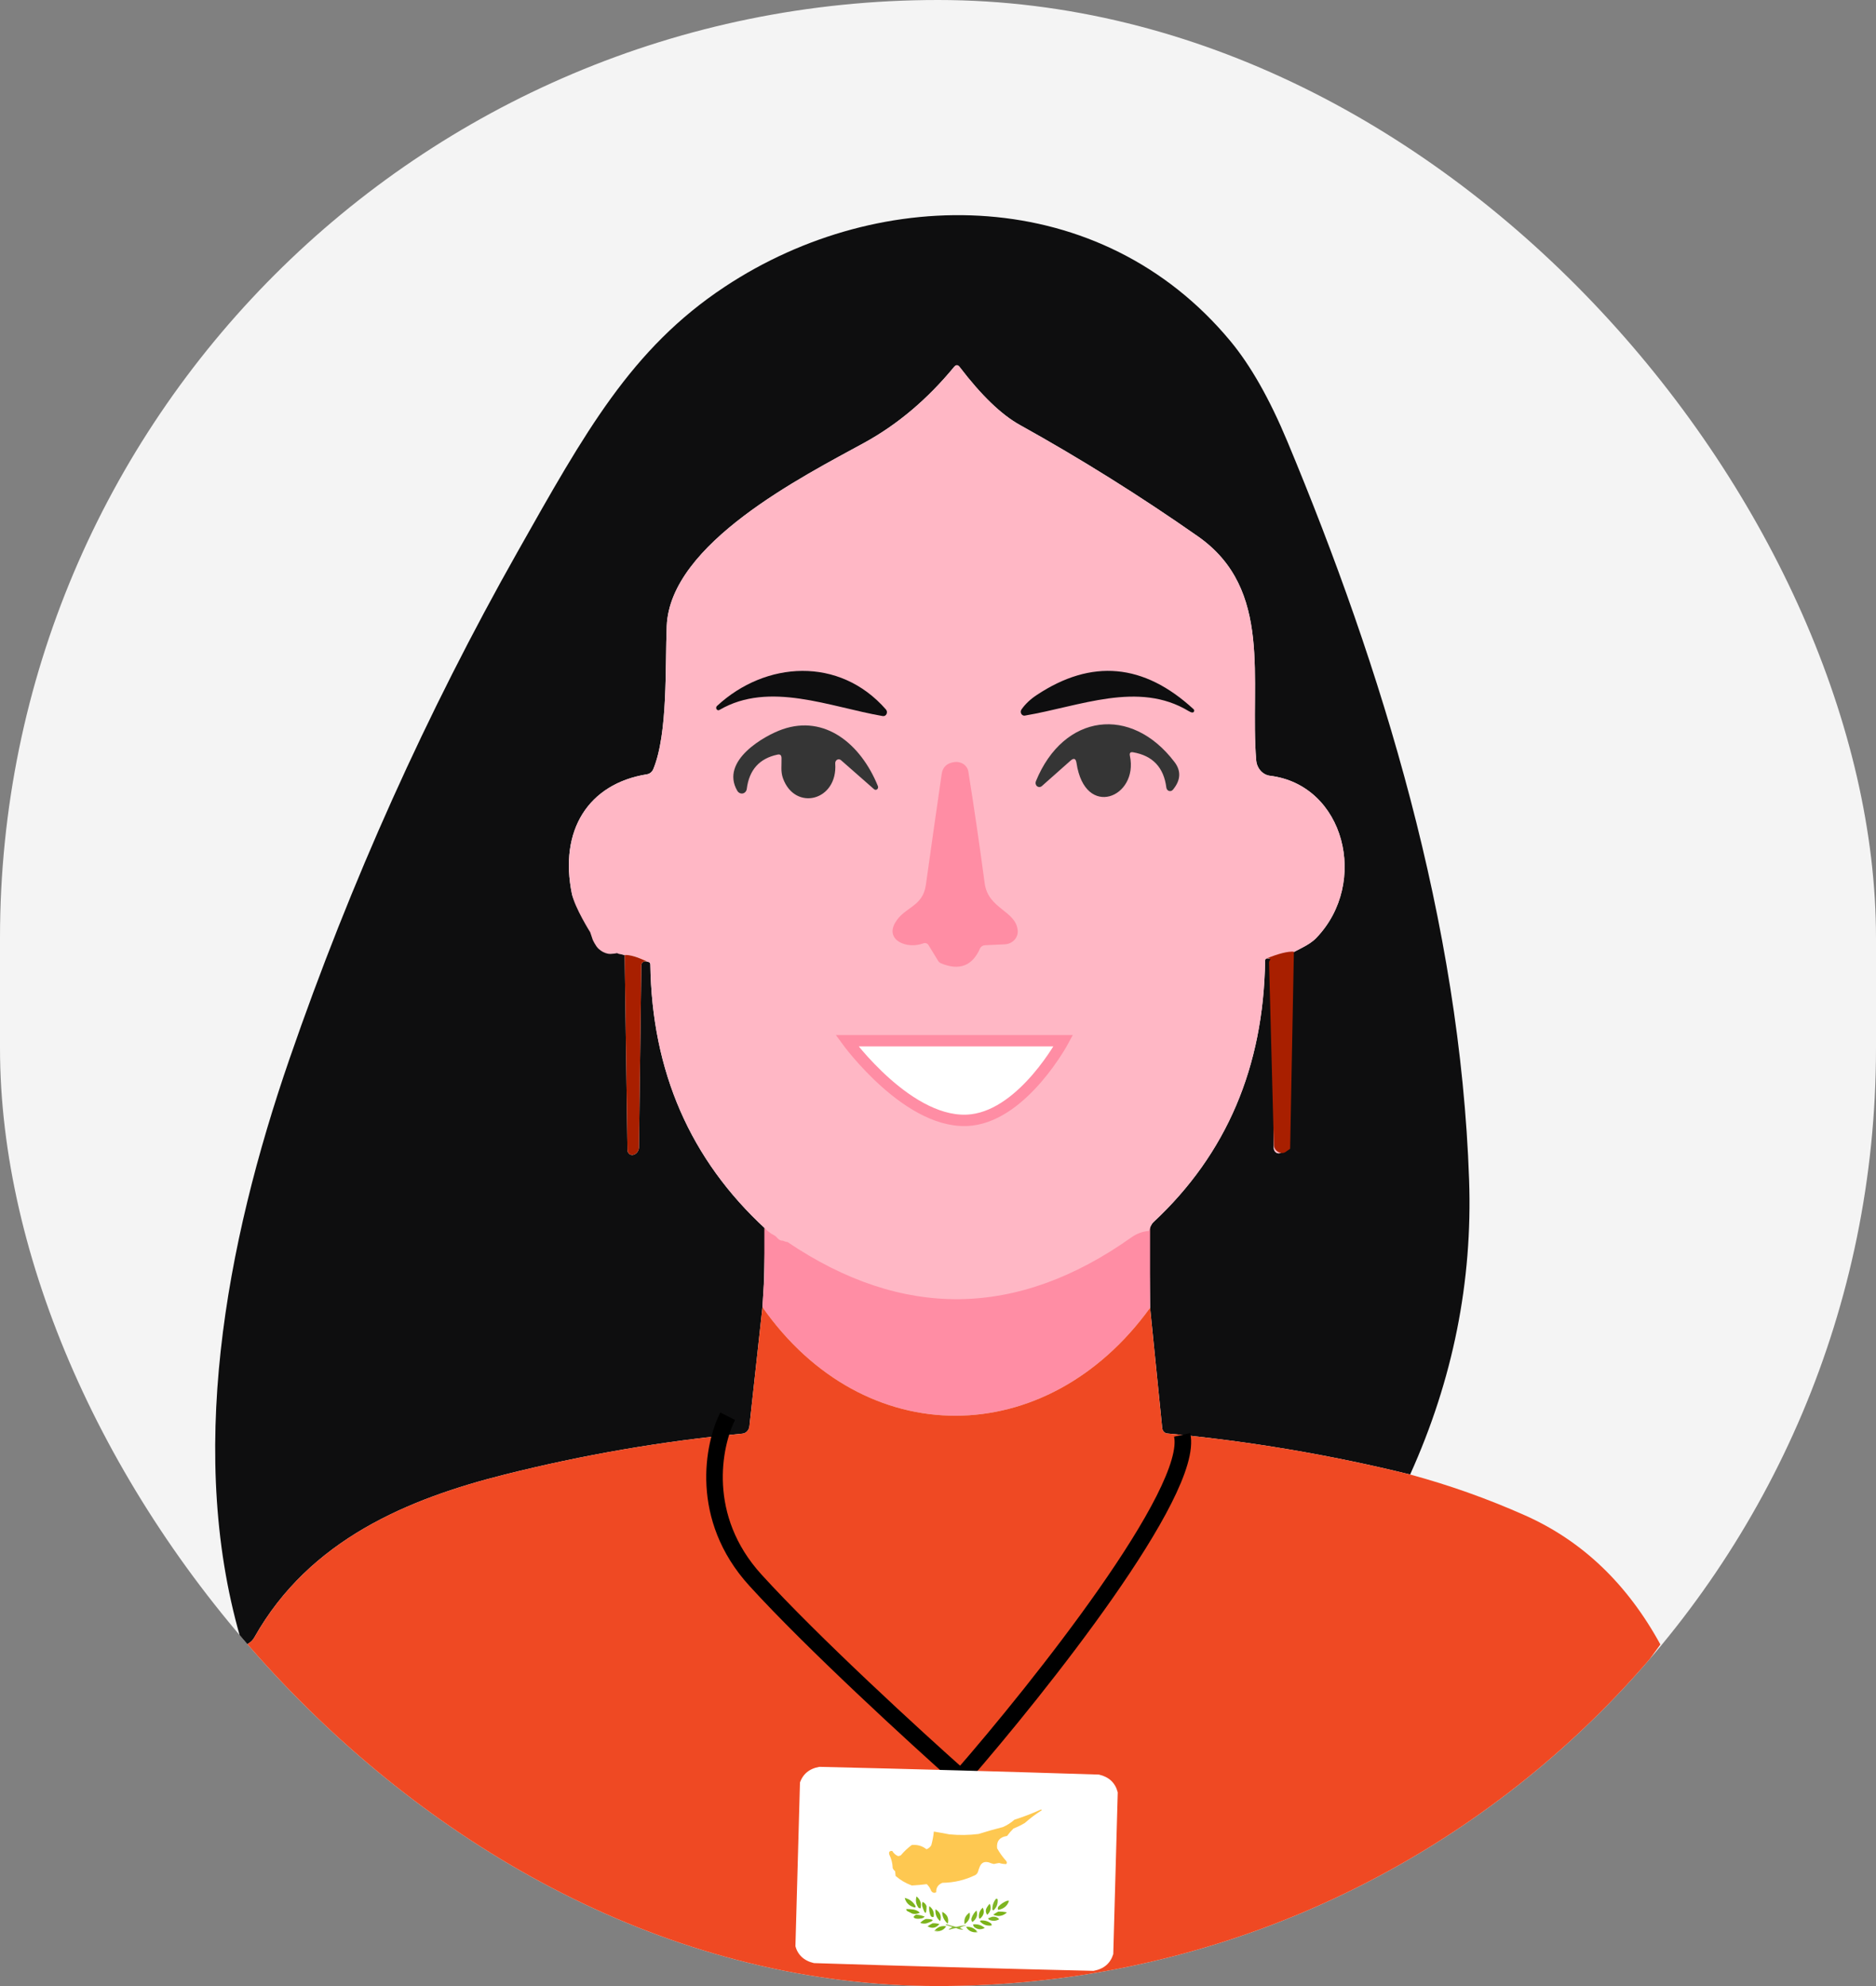
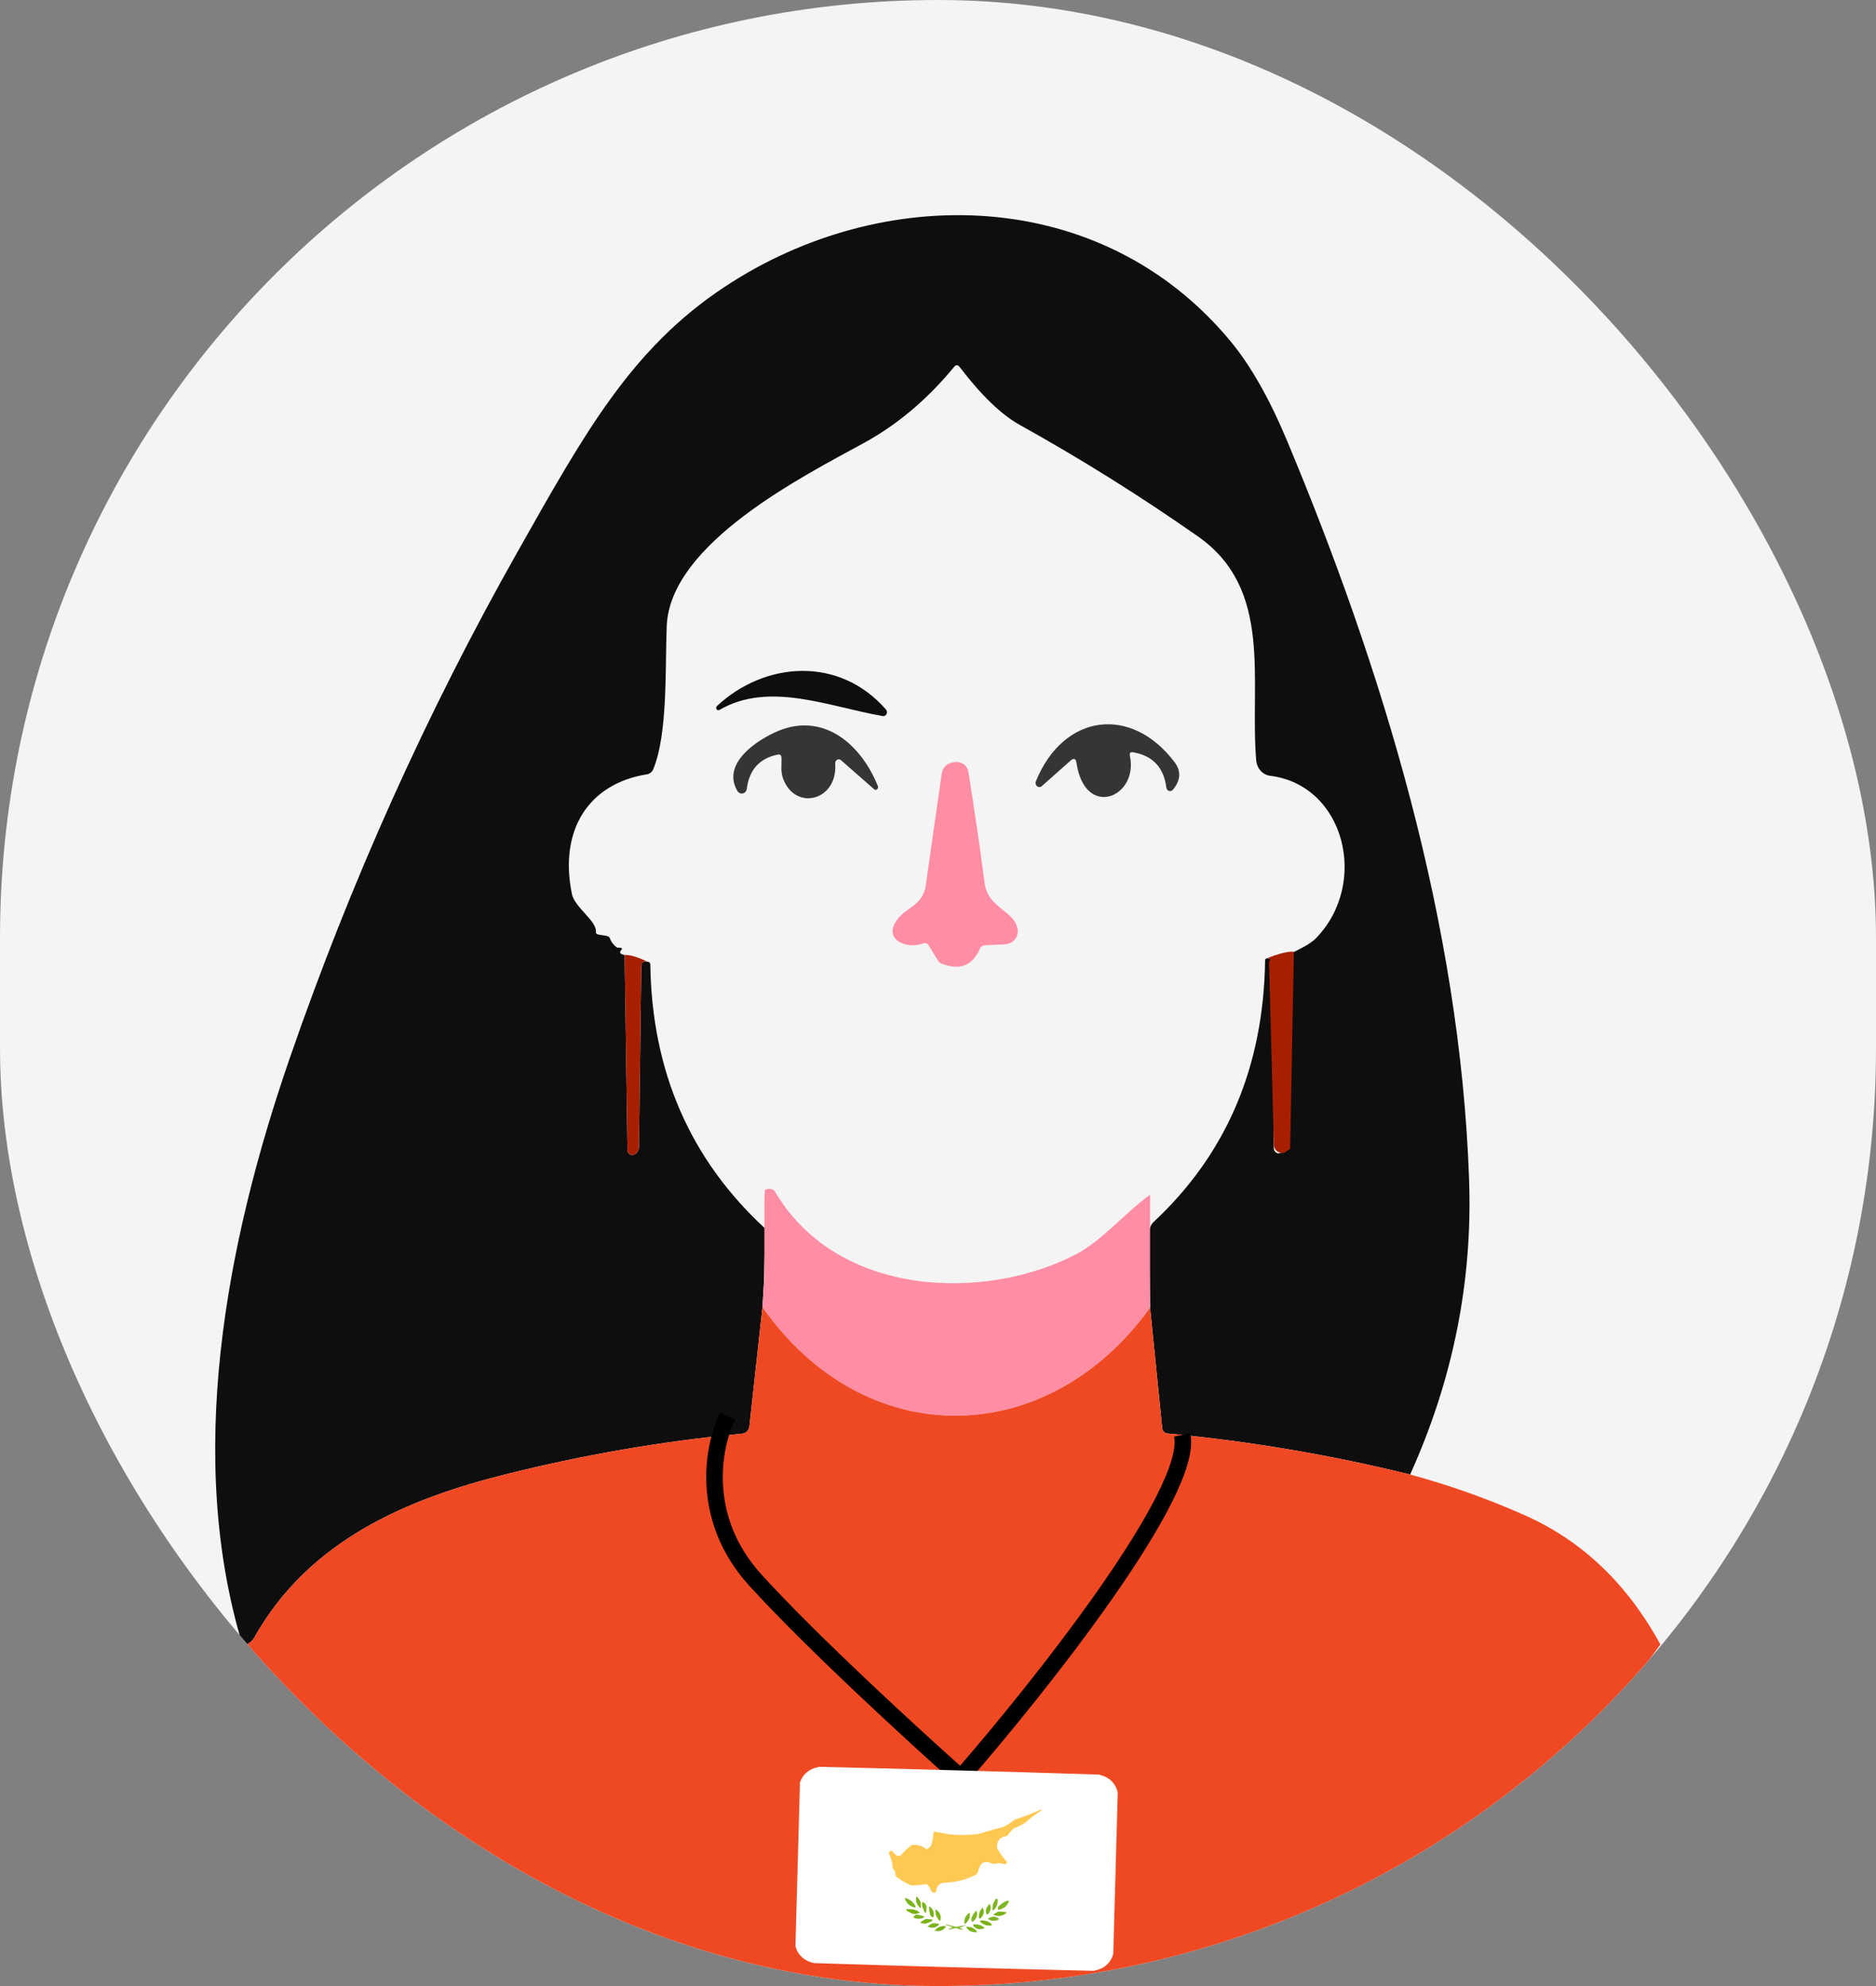
<svg xmlns="http://www.w3.org/2000/svg" width="340" height="360" viewBox="0 0 340 360" fill="none">
  <rect x="0" y="0" width="340" height="360" fill="#808080" stroke="none" />
  <g clip-path="url(#clip0_3843_2735)">
    <rect width="340" height="360" rx="170" fill="#F4F4F4" />
    <path d="M255.568 267.277C241.063 263.704 226.381 261.223 211.521 259.834C211.297 259.809 211.087 259.701 210.926 259.527C210.765 259.353 210.663 259.123 210.637 258.877L208.441 237.052L208.38 232.583L208.228 223.125C208.426 222.503 208.609 221.932 209.097 221.478C222.27 209.18 228.998 193.399 229.283 174.134C229.293 173.854 229.425 173.714 229.679 173.714L230.061 173.731C230.447 173.742 230.64 173.96 230.64 174.386L230.853 208.071C230.851 208.276 230.908 208.476 231.014 208.643C231.121 208.811 231.273 208.937 231.448 209.003C231.624 209.07 231.814 209.075 231.992 209.016C232.169 208.957 232.326 208.838 232.439 208.676C232.846 208.116 233.044 207.326 233.034 206.307C232.881 195.812 232.719 185.289 232.546 174.739C232.536 174.123 232.769 173.652 233.247 173.327C235.061 172.084 237.135 171.496 238.568 170.001C248.158 160.021 243.691 142.28 230.167 140.616C229.52 140.535 228.918 140.211 228.462 139.7C228.007 139.189 227.726 138.522 227.667 137.811C226.478 123.278 230.823 106.847 217.116 97.237C206.657 89.912 195.893 83.175 184.824 77.026C181.48 75.166 177.852 71.672 173.938 66.542C173.603 66.094 173.257 66.088 172.902 66.525C168.074 72.383 162.656 76.958 156.649 80.251C145.473 86.367 121.46 98.497 120.835 113.466C120.53 120.691 121.079 132.922 118.411 139.39C118.309 139.642 118.15 139.863 117.95 140.03C117.75 140.197 117.516 140.307 117.267 140.348C106.595 142.061 101.289 150.546 103.652 162.054C104.15 164.507 108.264 166.984 108 169C107.911 169.686 110.275 169.353 110.5 170C110.725 170.647 111.017 171.056 111.5 171.5C111.983 171.944 111.882 171.686 112.5 171.815C113.118 171.944 111.903 172.219 112.5 172C113.506 171.63 111.291 172.795 113.212 173.109L113.715 208.441C113.728 208.739 113.844 208.999 114.039 209.166C114.233 209.333 114.492 209.395 114.76 209.339C115.029 209.282 115.287 209.112 115.481 208.864C115.676 208.616 115.791 208.308 115.804 208.004L116.231 175.075C116.241 174.559 116.48 174.291 116.947 174.268C117.089 174.268 117.227 174.291 117.359 174.335C117.694 174.369 117.862 174.531 117.862 174.823C118.136 194.199 125.084 210.166 138.704 222.721L138.429 232.936L138.185 236.935L135.822 258.524C135.785 258.874 135.638 259.2 135.407 259.445C135.177 259.69 134.876 259.839 134.557 259.868C120.164 261.212 105.812 263.682 91.501 267.277C74.105 271.645 56.114 279.021 46.112 296.779C45.609 297.686 44.877 298.022 44.023 298.409C33.564 264.219 40.928 225.342 52.485 191.892C63.574 159.78 77.337 129.175 93.772 100.076C105.985 78.437 114.401 63.199 131.34 51.992C159.881 33.092 199.522 33.529 223.001 61.838C226.661 66.251 230.096 72.305 233.308 79.999C250.46 121.094 264.655 167.262 266.256 213.867C266.896 232.292 263.333 250.095 255.568 267.277Z" fill="#0E0E0F" />
    <path d="M208.435 216.553V237.052C189.682 263.009 156.658 263.312 138.18 236.934L138.424 232.936C138.678 232.365 138.378 215.944 138.652 215.72C139.12 215.362 140.131 215.439 140.436 215.965C151.719 235.202 178.537 235.975 195.049 227.339C199.806 224.836 203.694 220.014 208.435 216.553Z" fill="#FF8DA4" />
-     <path d="M208.232 223.124C207.083 223.214 206.021 223.606 205.045 224.3C184.371 238.95 163.59 239.225 142.703 225.123C142.251 225.123 142.064 224.877 141.686 224.877C141.308 224.877 140.93 224.461 140.93 224.461C140.553 224.045 140.553 224.045 139.797 223.629C139.797 223.629 139.013 223.091 138.708 222.721C125.088 210.165 118.141 194.199 117.866 174.822C117.866 174.531 117.698 174.368 117.363 174.335C115.513 173.45 114.131 173.041 113.216 173.108C111.295 172.795 112.031 172.737 112.031 172.737C112.031 172.737 110.797 173.004 110.179 172.875C109.561 172.745 109.05 172.494 108.5 172C107.923 171.482 107.42 170.335 107.42 170.335L106.972 169C106.972 169 104.155 164.506 103.656 162.054C101.293 150.545 106.599 142.061 117.272 140.347C117.52 140.306 117.755 140.197 117.955 140.03C118.154 139.862 118.313 139.642 118.415 139.389C121.083 132.921 120.534 120.69 120.839 113.466C121.464 98.496 145.477 86.366 156.653 80.251C162.66 76.958 168.078 72.382 172.906 66.525C173.262 66.088 173.607 66.093 173.943 66.541C177.856 71.671 181.485 75.166 184.829 77.025C195.898 83.174 206.662 89.911 217.121 97.236C230.827 106.846 226.482 123.277 227.671 137.81C227.73 138.521 228.011 139.189 228.467 139.7C228.922 140.211 229.524 140.534 230.172 140.616C243.695 142.279 248.162 160.021 238.572 170C237.139 171.496 235.066 172.084 233.251 173.327C232.774 173.652 232.54 174.122 232.55 174.738C232.723 185.289 232.885 195.812 233.038 206.307C233.048 207.326 232.85 208.116 232.443 208.676C232.33 208.838 232.174 208.957 231.996 209.015C231.818 209.074 231.628 209.07 231.453 209.003C231.277 208.936 231.125 208.81 231.019 208.643C230.912 208.475 230.855 208.275 230.858 208.071L230.644 174.385C230.644 173.96 230.451 173.741 230.065 173.73L229.684 173.713C229.43 173.713 229.297 173.853 229.287 174.133C229.003 193.398 222.274 209.18 209.101 221.478C208.613 221.931 208.43 222.503 208.232 223.124Z" fill="#FFB7C5" />
    <path d="M234.5 172.5C233.397 172.432 231.73 172.849 229.5 173.752C229.659 173.706 229.825 173.683 229.996 173.683C230.5 174 229.988 173.974 230 174.5L230.873 207.618C230.888 207.928 231.028 208.242 231.262 208.496C231.496 208.749 231.807 208.923 232.131 208.98C232.455 209.037 232.766 208.974 233.001 208.804C233.236 208.633 233.819 208.228 233.819 208.228L234.5 172.5Z" fill="#A81F00" />
    <path d="M167.348 170.995C164.396 172.107 160.39 170.455 162.232 167.266C163.886 164.368 167.237 164.451 167.803 160.389C168.743 153.679 169.697 146.985 170.666 140.309C170.844 139.035 171.624 138.308 173.008 138.128C173.587 138.053 174.174 138.195 174.642 138.521C175.11 138.848 175.42 139.334 175.504 139.873C176.57 146.57 177.554 153.308 178.456 160.088C179.078 164.814 184.127 165.033 184.448 168.679C184.474 168.987 184.433 169.297 184.329 169.591C184.224 169.885 184.058 170.155 183.84 170.388C183.622 170.62 183.356 170.809 183.058 170.944C182.761 171.079 182.437 171.156 182.107 171.172L178.512 171.338C178.316 171.347 178.128 171.408 177.969 171.513C177.81 171.618 177.686 171.762 177.613 171.93C176.222 175.088 173.869 175.985 170.555 174.621C170.331 174.526 170.145 174.366 170.022 174.164L168.269 171.297C168.179 171.149 168.036 171.038 167.867 170.982C167.697 170.927 167.513 170.931 167.348 170.995Z" fill="#FF8DA4" />
-     <path d="M215.44 128.901C206.317 123.368 195.719 128.03 185.733 129.714C185.606 129.735 185.478 129.714 185.362 129.654C185.247 129.594 185.151 129.497 185.087 129.377C185.023 129.256 184.993 129.118 185.001 128.978C185.01 128.839 185.056 128.706 185.135 128.596C185.817 127.618 186.737 126.747 187.897 125.982C197.831 119.388 207.304 120.245 216.317 128.553C216.368 128.597 216.405 128.658 216.423 128.727C216.44 128.796 216.436 128.87 216.412 128.936C216.389 129.003 216.346 129.06 216.29 129.098C216.235 129.136 216.17 129.154 216.104 129.148C215.927 129.148 215.706 129.066 215.44 128.901Z" fill="#0E0E0F" />
    <path d="M129.973 127.943C138.724 119.839 152.137 118.938 160.57 128.611C160.663 128.719 160.722 128.855 160.741 129.002C160.759 129.148 160.735 129.298 160.672 129.429C160.609 129.56 160.511 129.666 160.39 129.733C160.27 129.8 160.133 129.824 159.999 129.802C150.331 128.132 139.441 123.426 130.424 128.669C130.336 128.735 130.228 128.759 130.123 128.737C130.019 128.715 129.926 128.649 129.866 128.553C129.806 128.457 129.784 128.338 129.804 128.224C129.824 128.109 129.885 128.008 129.973 127.943Z" fill="#0E0E0F" />
    <path d="M140.927 136.783C137.643 137.472 135.782 139.54 135.345 142.987C135.321 143.192 135.239 143.383 135.109 143.532C134.98 143.682 134.81 143.783 134.623 143.822C134.435 143.861 134.239 143.836 134.06 143.751C133.882 143.666 133.73 143.525 133.625 143.346C130.451 137.892 138.579 133.314 141.82 132.196C149.504 129.523 155.994 134.832 159.095 142.464C159.142 142.567 159.155 142.685 159.132 142.795C159.109 142.906 159.051 143.004 158.969 143.072C158.886 143.14 158.783 143.174 158.678 143.169C158.574 143.163 158.473 143.117 158.394 143.04L152.421 137.795C152.321 137.709 152.201 137.656 152.076 137.642C151.95 137.628 151.824 137.654 151.713 137.717C151.603 137.779 151.512 137.876 151.451 137.995C151.391 138.115 151.365 138.251 151.375 138.388C151.862 145.209 144.049 147.108 141.894 141.05C141.463 139.818 141.676 138.793 141.641 137.421C141.634 136.894 141.396 136.682 140.927 136.783Z" fill="#353535" />
    <path d="M204.783 137.026C206.367 144.532 196.64 148.56 195.104 138.311C194.985 137.488 194.623 137.345 194.018 137.879L188.823 142.487C188.698 142.596 188.544 142.657 188.385 142.662C188.226 142.666 188.072 142.612 187.948 142.51C187.823 142.408 187.736 142.262 187.699 142.098C187.663 141.933 187.68 141.759 187.748 141.603C192.753 129.343 205.003 127.783 212.864 138.13C214.094 139.753 214 141.423 212.582 143.141C212.493 143.25 212.378 143.33 212.25 143.37C212.122 143.411 211.987 143.411 211.861 143.37C211.735 143.329 211.623 143.25 211.538 143.141C211.453 143.032 211.4 142.898 211.383 142.755C210.92 139.105 208.911 136.974 205.354 136.361C204.856 136.274 204.666 136.496 204.783 137.026Z" fill="#353535" />
    <path d="M113.211 173.109C114.126 173.041 115.508 173.45 117.358 174.335C117.226 174.29 117.089 174.268 116.946 174.268C116.479 174.29 116.24 174.559 116.23 175.074L115.803 208.004C115.79 208.307 115.675 208.615 115.481 208.864C115.286 209.112 115.028 209.282 114.76 209.338C114.491 209.395 114.233 209.333 114.038 209.165C113.843 208.998 113.727 208.739 113.714 208.441L113.211 173.109Z" fill="#A81F00" />
    <path d="M138.182 236.935C156.661 263.312 189.685 263.009 208.438 237.052L210.634 258.876C210.66 259.123 210.762 259.352 210.923 259.526C211.084 259.7 211.294 259.809 211.518 259.834C226.378 261.223 241.06 263.704 255.565 267.277C262.68 269.203 269.622 271.673 276.392 274.686C286.739 279.289 294.916 287.09 300.923 298.089C270.003 341.116 224.615 367.51 174.591 368.266C123.637 369.05 80.8 348.368 46.079 306.221C44.798 304.658 43.822 302.222 42.953 300.341L44.02 298.408C44.874 298.022 45.606 297.686 46.109 296.779C56.111 279.02 74.102 271.645 91.498 267.277C105.809 263.681 120.161 261.212 134.554 259.868C134.873 259.839 135.174 259.69 135.404 259.445C135.635 259.2 135.782 258.874 135.819 258.524L138.182 236.935Z" fill="#EF4923" />
-     <path d="M192.708 188.646H153.516C153.516 188.646 164.939 204.381 176.148 202.999C185.646 201.827 192.708 188.646 192.708 188.646Z" fill="white" stroke="#FF8DA4" stroke-width="2.063" stroke-linecap="round" />
    <path d="M131.883 256.711C129.257 261.887 126.583 275.075 136.896 286.416C147.21 297.757 166.023 314.994 174.14 322.195C188.465 305.768 216.541 270.348 214.249 260.087" stroke="black" stroke-width="3" />
    <g clip-path="url(#clip1_3843_2735)">
      <path opacity="0.998" fill-rule="evenodd" clip-rule="evenodd" d="M202.577 324.899C202.307 334.669 202.036 344.439 201.765 354.209C201.242 355.901 200.049 356.913 198.188 357.245C181.294 356.848 164.402 356.38 147.512 355.841C145.672 355.407 144.537 354.33 144.108 352.612C144.378 342.842 144.649 333.072 144.92 323.302C145.446 321.607 146.639 320.595 148.497 320.266C165.391 320.663 182.283 321.131 199.173 321.67C201.01 322.101 202.145 323.178 202.577 324.899Z" fill="white" />
      <path fill-rule="evenodd" clip-rule="evenodd" d="M188.627 328.02C188.839 328.015 188.875 328.069 188.735 328.183C187.674 328.853 186.676 329.605 185.742 330.438C185.092 330.828 184.406 331.163 183.686 331.444C183.256 331.862 182.867 332.312 182.522 332.793C181.18 332.987 180.577 333.732 180.713 335.028C181.163 335.841 181.706 336.6 182.34 337.305C182.505 337.5 182.518 337.696 182.38 337.89C181.943 337.895 181.513 337.83 181.09 337.695C180.765 337.741 180.444 337.803 180.127 337.881C179.819 337.815 179.521 337.718 179.233 337.591C178.437 337.371 177.885 337.621 177.578 338.342C177.433 338.686 177.311 339.036 177.211 339.394C177.117 339.582 176.982 339.737 176.804 339.861C174.923 340.787 172.919 341.263 170.791 341.289C170.006 341.614 169.633 342.188 169.673 343.011C169.307 343.174 169.009 343.095 168.778 342.774C168.607 342.298 168.337 341.884 167.967 341.529C167.071 341.644 166.167 341.725 165.255 341.773C164.158 341.371 163.178 340.795 162.317 340.045C162.287 339.76 162.257 339.476 162.228 339.192C162.039 339.04 161.893 338.859 161.792 338.648C161.766 337.788 161.564 336.967 161.184 336.187C161.031 335.705 161.206 335.479 161.71 335.511C161.953 335.936 162.302 336.247 162.755 336.443C162.938 336.435 163.109 336.387 163.266 336.298C163.847 335.607 164.503 334.987 165.233 334.44C166.242 334.333 167.137 334.588 167.917 335.205C168.293 335.059 168.582 334.819 168.782 334.485C169.01 333.665 169.165 332.837 169.245 332C170.175 332.152 171.11 332.32 172.049 332.503C173.823 332.677 175.589 332.655 177.347 332.437C178.81 331.975 180.287 331.555 181.777 331.178C182.543 330.843 183.231 330.401 183.843 329.854C185.485 329.326 187.08 328.715 188.627 328.02Z" fill="#FEC851" />
-       <path fill-rule="evenodd" clip-rule="evenodd" d="M166.115 343.758C166.803 344.326 167.046 345.042 166.845 345.903C166.695 345.917 166.565 345.878 166.454 345.786C166 345.151 165.887 344.475 166.115 343.758Z" fill="#7CB31C" />
+       <path fill-rule="evenodd" clip-rule="evenodd" d="M166.115 343.758C166.803 344.326 167.046 345.042 166.845 345.903C166 345.151 165.887 344.475 166.115 343.758Z" fill="#7CB31C" />
      <path fill-rule="evenodd" clip-rule="evenodd" d="M180.531 344.158C180.643 344.152 180.736 344.19 180.809 344.272C180.891 345.054 180.648 345.72 180.078 346.271C179.991 346.254 179.917 346.216 179.855 346.159C179.82 345.413 180.045 344.746 180.531 344.158Z" fill="#81B629" />
      <path fill-rule="evenodd" clip-rule="evenodd" d="M163.967 344.021C164.835 344.236 165.479 344.714 165.899 345.457C165.98 345.579 165.959 345.685 165.834 345.774C164.829 345.535 164.207 344.951 163.967 344.021Z" fill="#7DB41F" />
      <path fill-rule="evenodd" clip-rule="evenodd" d="M182.537 344.536C182.65 344.539 182.763 344.543 182.875 344.546C182.584 345.461 181.931 346.009 180.914 346.192C180.789 345.97 180.814 345.759 180.988 345.556C181.429 345.094 181.946 344.754 182.537 344.536Z" fill="#7EB522" />
      <path fill-rule="evenodd" clip-rule="evenodd" d="M179.373 345.083C179.709 345.822 179.559 346.491 178.923 347.09C178.669 346.768 178.604 346.412 178.727 346.022C178.888 345.669 179.103 345.356 179.373 345.083Z" fill="#7CB41E" />
      <path fill-rule="evenodd" clip-rule="evenodd" d="M167.212 344.746C167.551 344.902 167.788 345.156 167.923 345.509C167.916 347.152 167.653 347.145 167.135 345.488C167.079 345.233 167.105 344.985 167.212 344.746Z" fill="#7CB41E" />
      <path fill-rule="evenodd" clip-rule="evenodd" d="M168.421 345.523C169.085 346.007 169.349 346.652 169.212 347.458C168.974 347.557 168.788 347.481 168.655 347.23C168.425 346.682 168.347 346.113 168.421 345.523Z" fill="#7AB217" />
      <path fill-rule="evenodd" clip-rule="evenodd" d="M178.116 345.792C178.468 346.55 178.299 347.218 177.61 347.797C177.544 347.773 177.489 347.736 177.444 347.686C177.314 346.94 177.538 346.308 178.116 345.792Z" fill="#7AB217" />
      <path fill-rule="evenodd" clip-rule="evenodd" d="M164.246 346.049C164.698 346.043 165.148 346.074 165.596 346.139C166.031 346.216 166.401 346.403 166.707 346.701C166.286 346.934 165.834 346.992 165.35 346.876C165.054 346.726 164.757 346.576 164.461 346.427C164.314 346.336 164.243 346.21 164.246 346.049Z" fill="#79B215" />
      <path fill-rule="evenodd" clip-rule="evenodd" d="M169.547 346.092C170.398 346.612 170.678 347.329 170.39 348.241C169.733 347.661 169.452 346.945 169.547 346.092Z" fill="#7BB31A" />
      <path fill-rule="evenodd" clip-rule="evenodd" d="M176.971 346.298C177.256 347.123 177.011 347.825 176.237 348.403C176.035 348.182 175.986 347.933 176.088 347.655C176.275 347.13 176.569 346.677 176.971 346.298Z" fill="#7FB523" />
      <path fill-rule="evenodd" clip-rule="evenodd" d="M180.922 346.508C181.454 346.488 181.978 346.538 182.496 346.657C181.755 347.339 180.924 347.475 180.005 347.067C180.303 346.85 180.609 346.664 180.922 346.508Z" fill="#7AB217" />
-       <path fill-rule="evenodd" clip-rule="evenodd" d="M170.764 346.549C171.678 347.012 172.015 347.729 171.775 348.702C171.1 348.125 170.763 347.407 170.764 346.549Z" fill="#7BB31B" />
      <path fill-rule="evenodd" clip-rule="evenodd" d="M175.725 346.687C175.916 347.517 175.615 348.217 174.821 348.788C174.659 347.897 174.96 347.197 175.725 346.687Z" fill="#7EB422" />
      <path fill-rule="evenodd" clip-rule="evenodd" d="M166.021 347.055C166.565 347.088 167.087 347.209 167.589 347.418C167.385 347.646 167.118 347.763 166.79 347.768C166.488 347.83 166.187 347.822 165.889 347.743C165.731 347.699 165.621 347.608 165.559 347.468C165.682 347.289 165.836 347.151 166.021 347.055Z" fill="#7EB421" />
      <path fill-rule="evenodd" clip-rule="evenodd" d="M179.868 347.433C180.374 347.381 180.783 347.534 181.095 347.892C180.529 348.225 179.927 348.262 179.289 348.001C179.194 347.926 179.122 347.835 179.071 347.73C179.342 347.614 179.607 347.515 179.868 347.433Z" fill="#80B525" />
      <path fill-rule="evenodd" clip-rule="evenodd" d="M167.81 347.84C169.393 347.867 169.424 348.134 167.901 348.64C167.518 348.717 167.143 348.689 166.776 348.556C167.065 348.238 167.41 347.999 167.81 347.84Z" fill="#7BB31B" />
      <path fill-rule="evenodd" clip-rule="evenodd" d="M177.714 348.121C178.459 348.051 179.111 348.246 179.67 348.707C179.721 348.809 179.737 348.915 179.717 349.027C178.866 349.134 178.159 348.884 177.597 348.277C177.66 348.238 177.699 348.186 177.714 348.121Z" fill="#7AB218" />
      <path fill-rule="evenodd" clip-rule="evenodd" d="M169.022 348.623C169.442 348.6 169.854 348.647 170.257 348.763C169.662 349.489 168.944 349.628 168.105 349.182C168.403 348.965 168.708 348.779 169.022 348.623Z" fill="#7BB31C" />
      <path fill-rule="evenodd" clip-rule="evenodd" d="M176.349 348.826C177.166 348.733 177.874 348.948 178.472 349.47C177.802 349.826 177.164 349.773 176.561 349.31C176.443 349.166 176.372 349.004 176.349 348.826Z" fill="#7DB41F" />
      <path fill-rule="evenodd" clip-rule="evenodd" d="M170.216 350.035C169.927 350.059 169.665 350.016 169.43 349.907C169.951 349.277 170.634 349.03 171.479 349.166C171.196 349.644 170.775 349.934 170.216 350.035Z" fill="#7AB217" />
      <path fill-rule="evenodd" clip-rule="evenodd" d="M177.1 350.119C176.86 350.215 176.596 350.243 176.309 350.203C175.757 350.073 175.352 349.76 175.095 349.266C175.932 349.215 176.6 349.499 177.1 350.119Z" fill="#7BB319" />
      <path fill-rule="evenodd" clip-rule="evenodd" d="M171.378 348.903C171.406 348.84 171.463 348.807 171.55 348.802C172.118 348.992 172.696 349.149 173.284 349.275C173.923 349.116 174.564 349.01 175.208 348.956C174.779 349.088 174.362 349.236 173.956 349.4C174.159 349.556 174.381 349.686 174.622 349.79C174.153 349.791 173.705 349.69 173.278 349.487C172.874 349.557 172.477 349.653 172.086 349.773C171.97 349.765 171.934 349.728 171.977 349.664C172.196 349.559 172.406 349.441 172.606 349.309C172.199 349.162 171.789 349.027 171.378 348.903Z" fill="#89BA34" />
      <path fill-rule="evenodd" clip-rule="evenodd" d="M169.431 349.912C169.665 350.022 169.927 350.064 170.216 350.04C169.928 350.171 169.628 350.162 169.315 350.015C169.331 349.951 169.37 349.917 169.431 349.912Z" fill="#BDD68B" />
      <path fill-rule="evenodd" clip-rule="evenodd" d="M177.101 350.124C177.162 350.132 177.198 350.169 177.21 350.234C176.89 350.363 176.59 350.355 176.31 350.209C176.597 350.249 176.861 350.221 177.101 350.124Z" fill="#BDD78C" />
    </g>
  </g>
  <defs>
    <clipPath id="clip0_3843_2735">
      <rect width="340" height="360" rx="170" fill="white" />
    </clipPath>
    <clipPath id="clip1_3843_2735">
      <rect width="57.68" height="54.392" fill="white" transform="translate(145.324 310.824) rotate(1.587)" />
    </clipPath>
  </defs>
</svg>